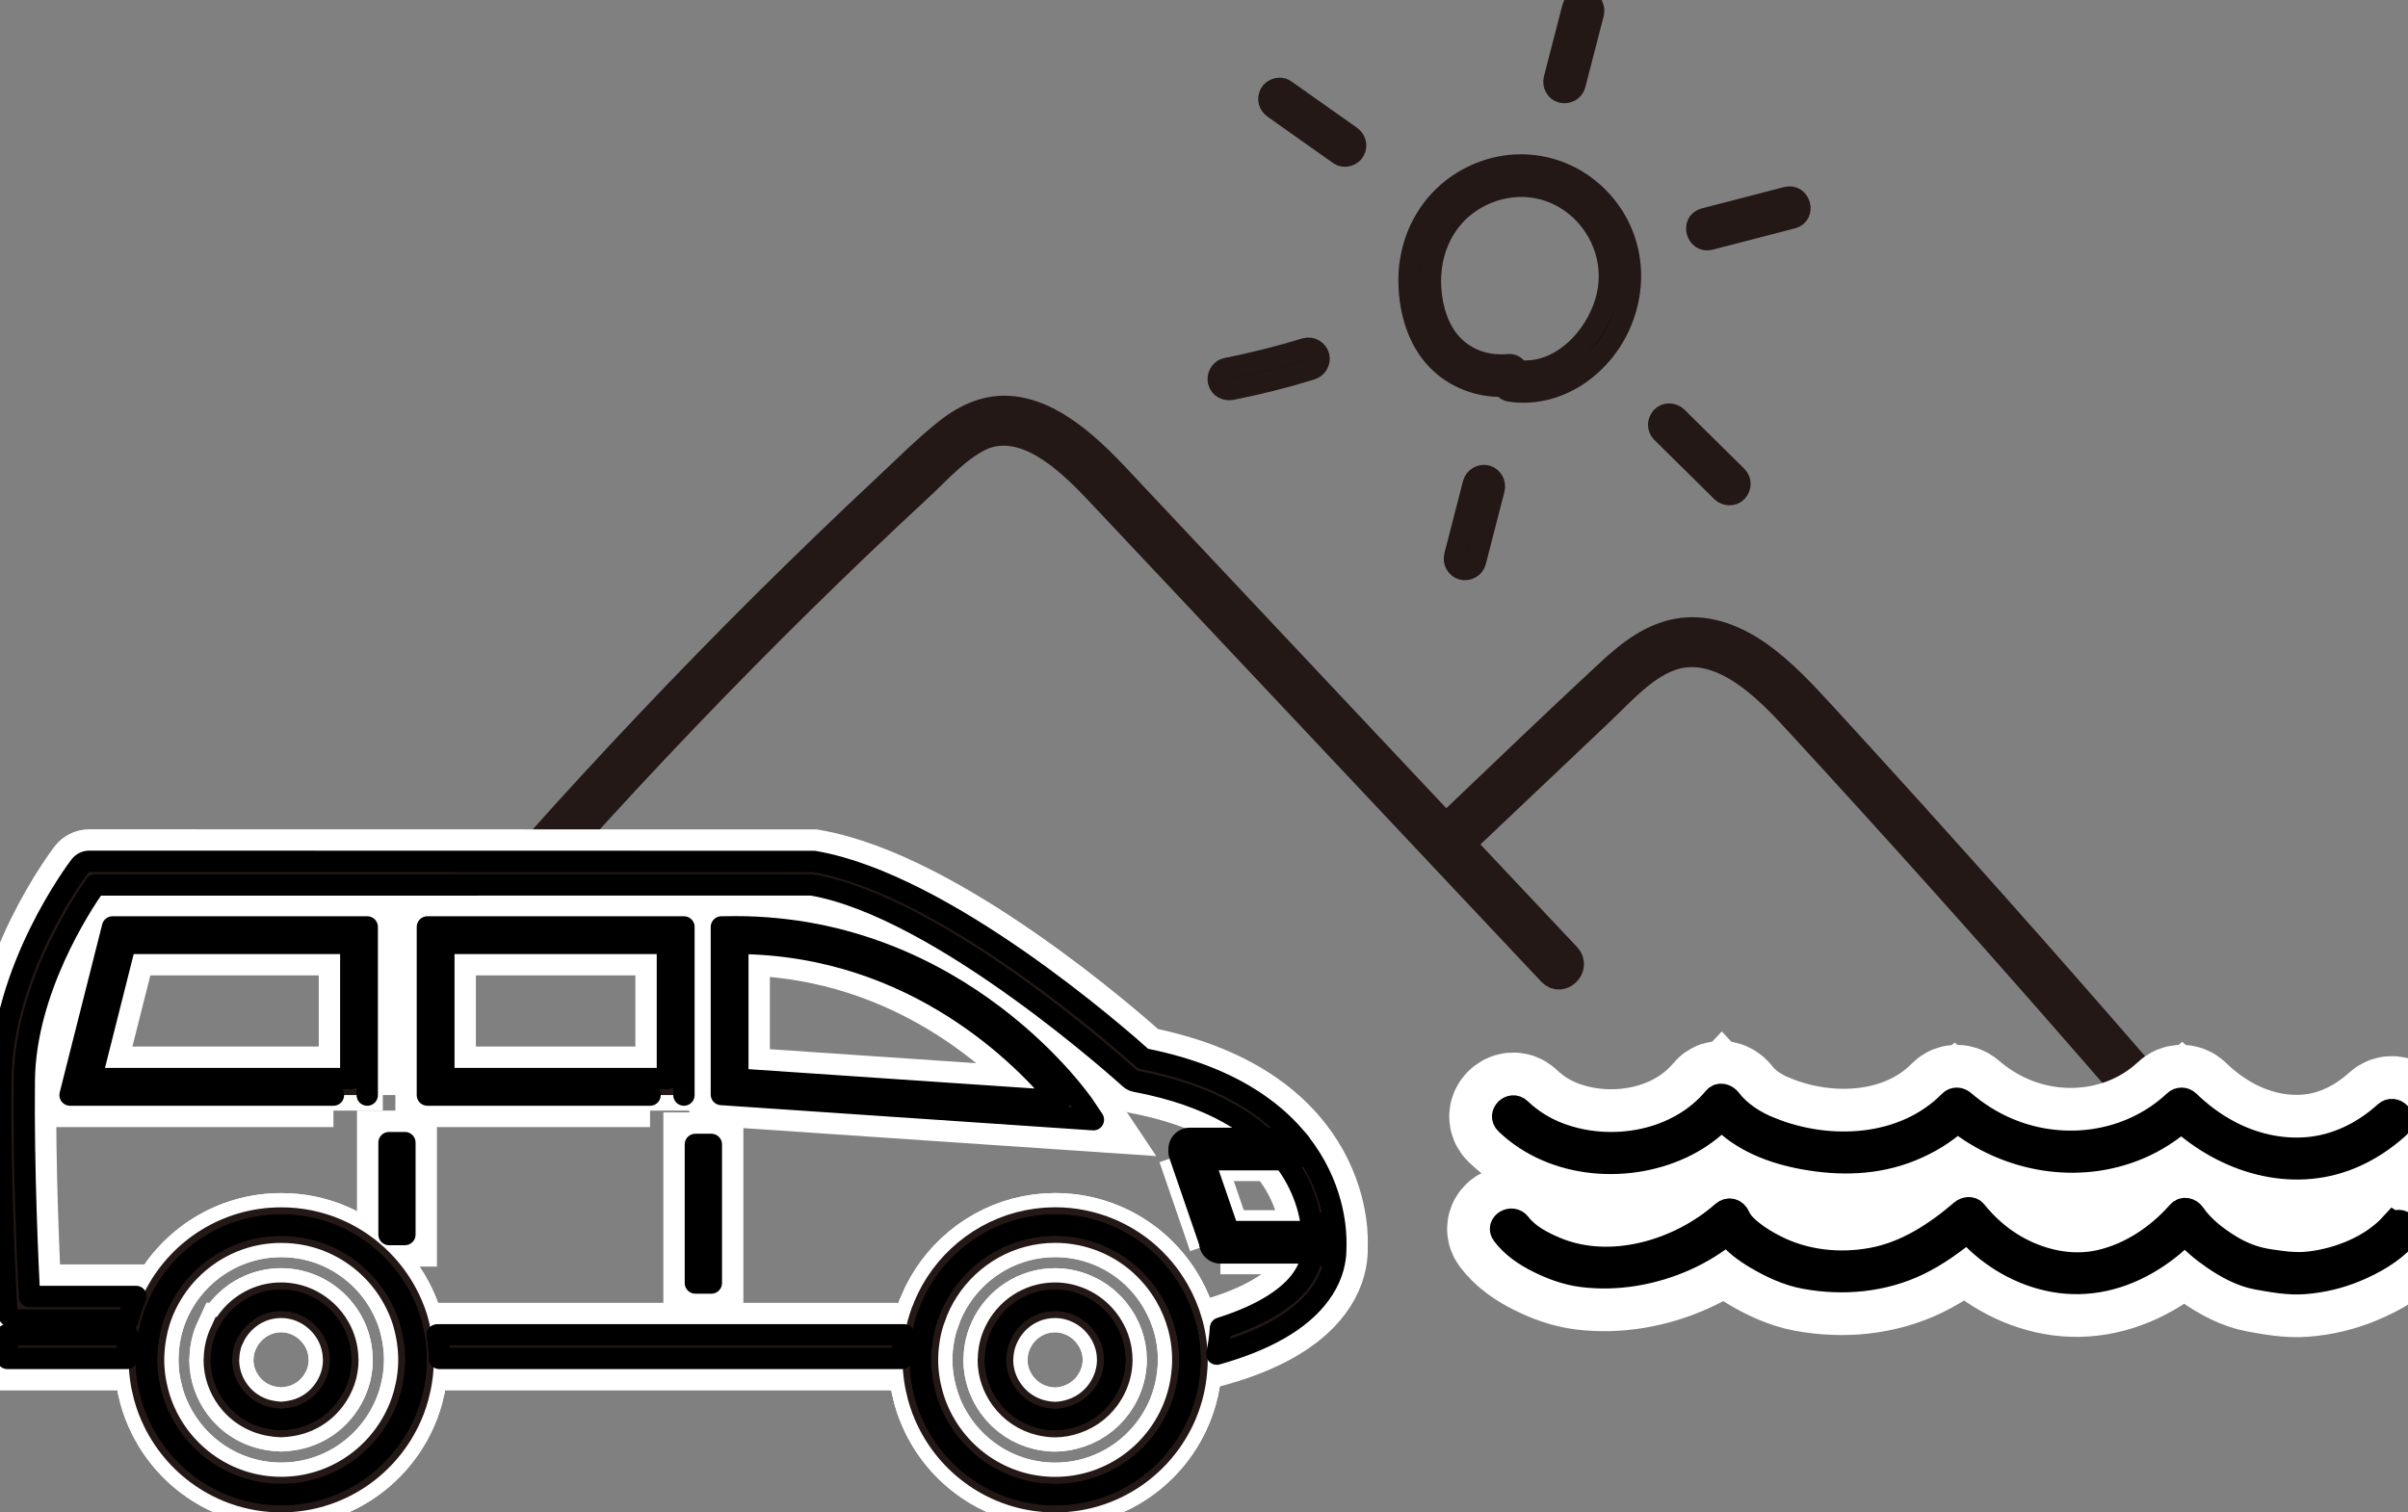
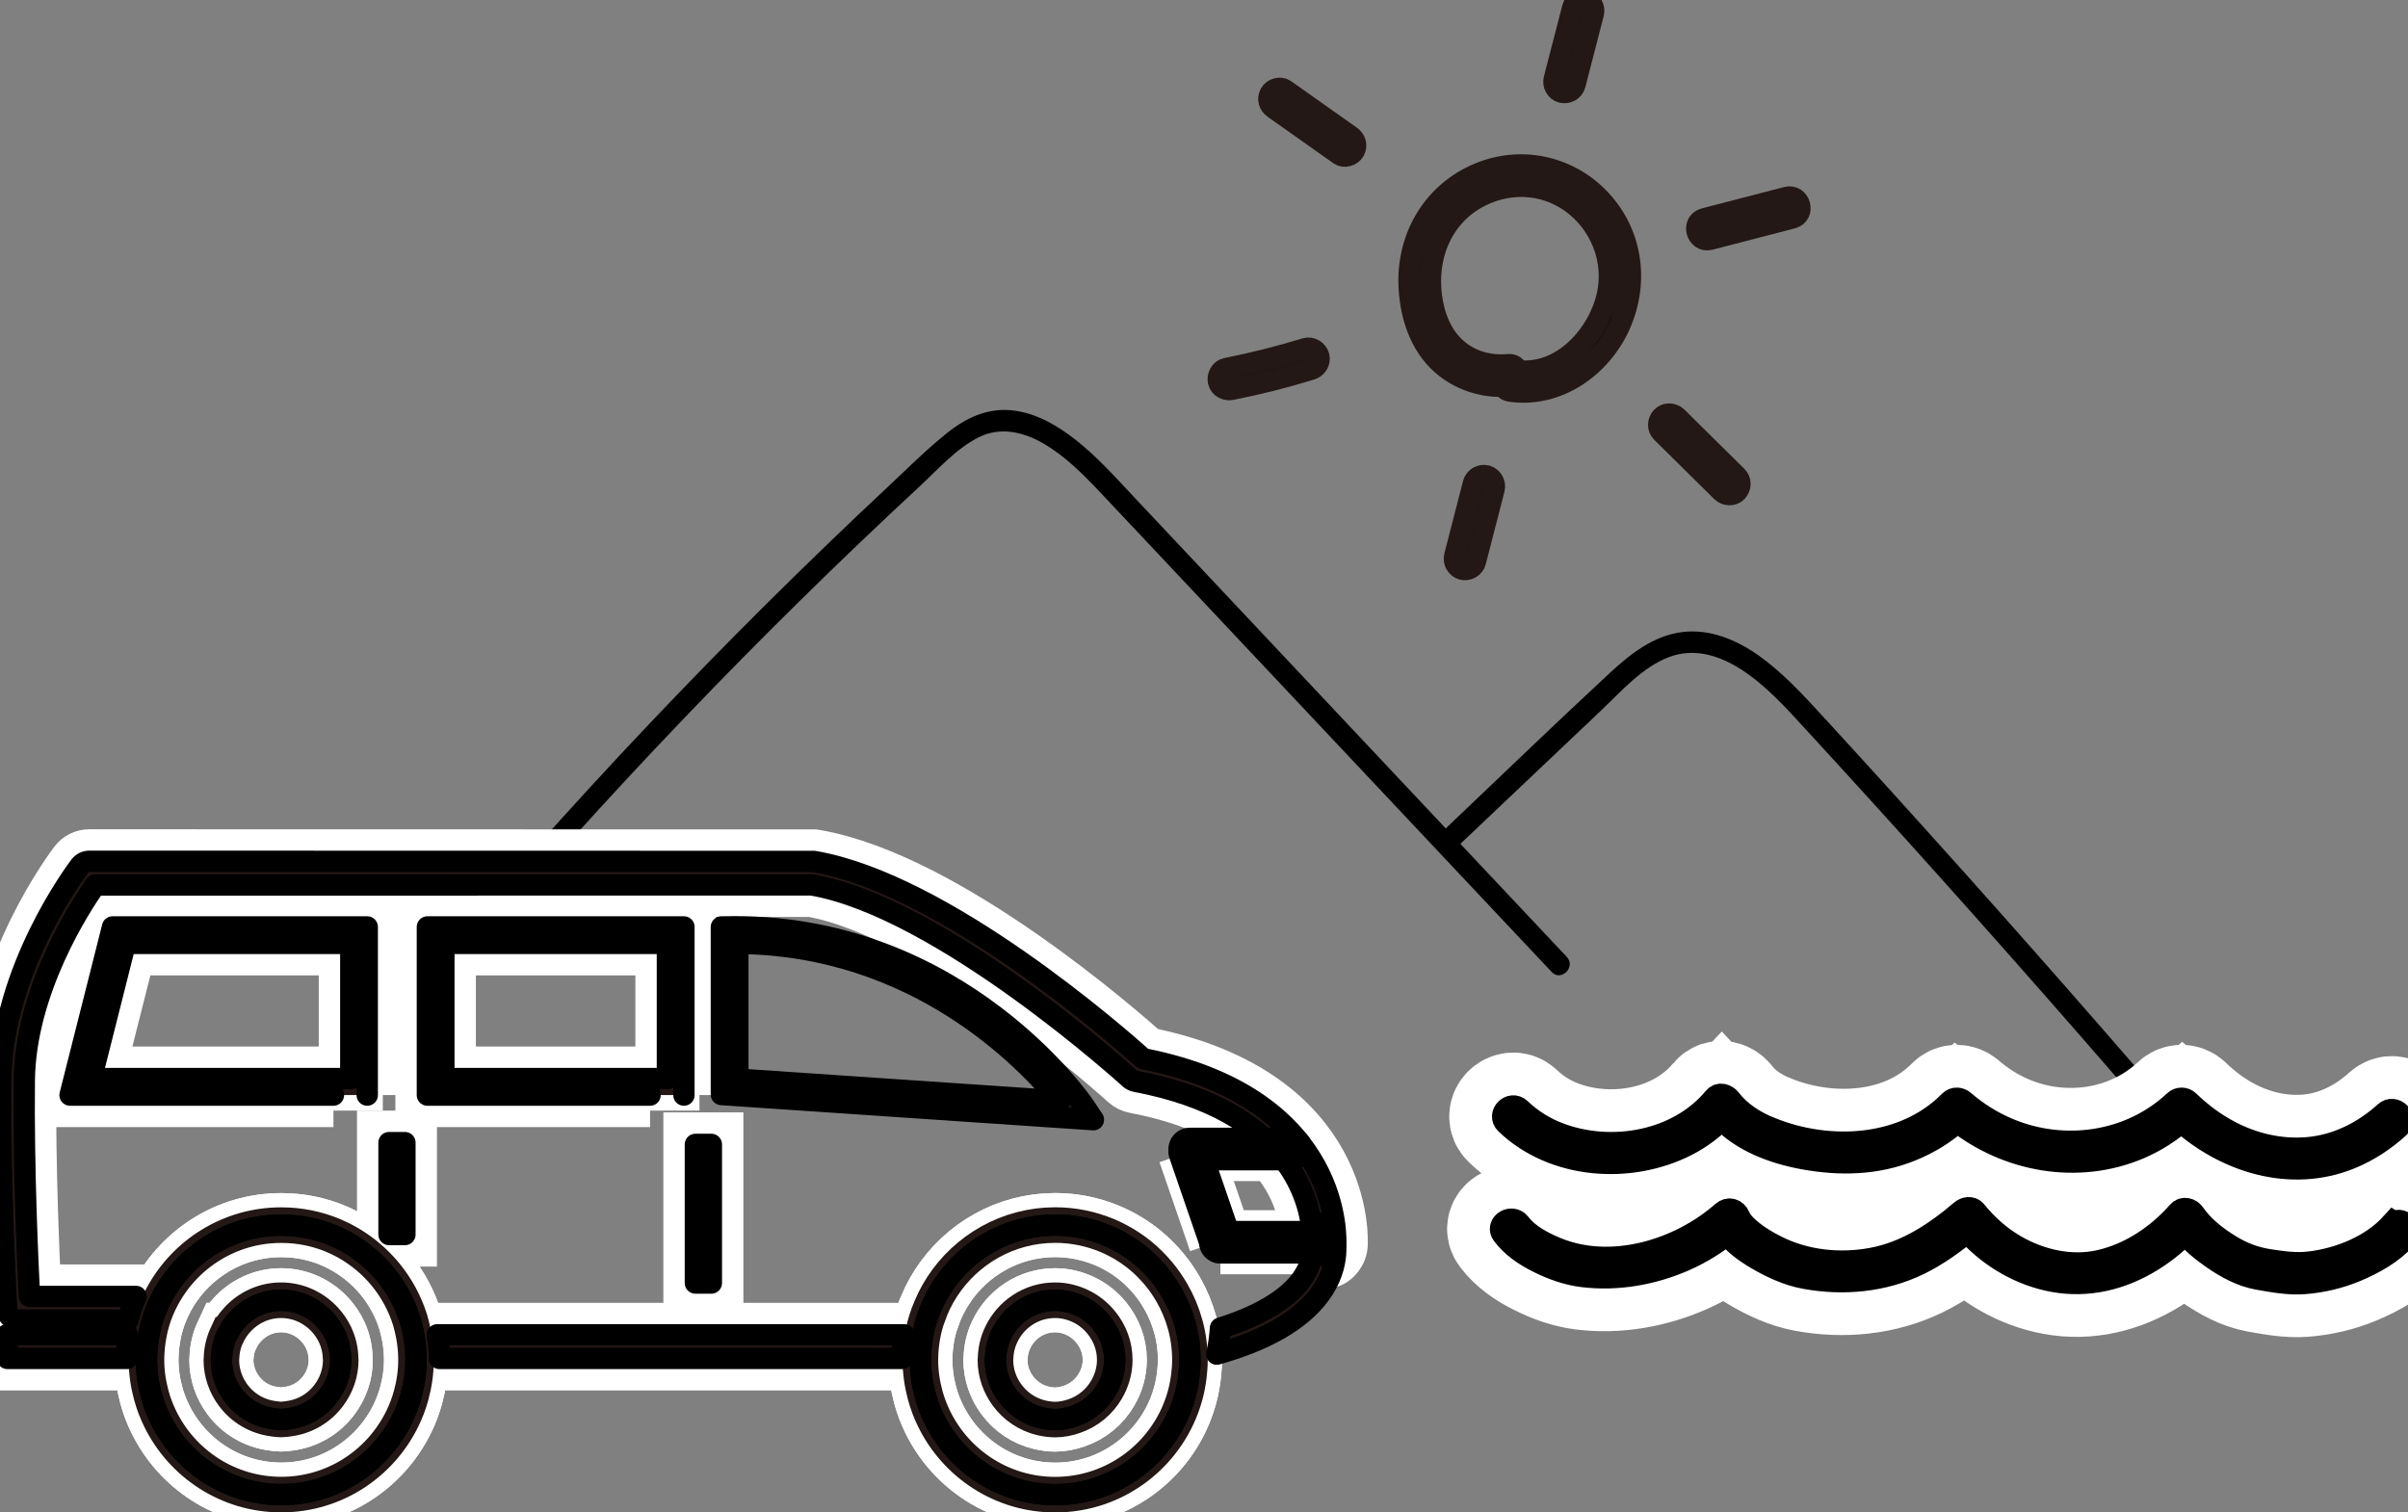
<svg xmlns="http://www.w3.org/2000/svg" id="b" data-name="レイヤー_2" viewBox="0 0 338.21 212.46">
  <rect x="0" y="0" width="338.21" height="212.46" fill="#808080" stroke="none" />
  <g id="c" data-name="レイヤー_1">
    <g>
      <path d="M265.86,111.41c-3.25-3.58-6.5-7.15-9.77-10.71-2.85-3.1-5.7-6.23-9.16-8.67-3.09-2.18-6.81-3.72-10.65-3.24-4.04.5-7.27,3.05-10.17,5.74-7.76,7.19-15.38,14.55-23.05,21.84-5.96-6.34-11.92-12.67-17.88-19.01-5.81-6.18-11.63-12.36-17.44-18.54-2.85-3.03-5.7-6.06-8.55-9.09-2.56-2.73-5.07-5.54-8.02-7.87-2.6-2.05-5.53-3.8-8.87-4.2-3.48-.42-6.53.98-9.2,3.1-2.98,2.37-5.71,5.12-8.49,7.72-2.88,2.69-5.73,5.4-8.57,8.14-11.37,10.96-22.4,22.27-33.09,33.9-10.72,11.67-21.09,23.67-31.09,35.96-1.23,1.51-2.45,3.02-3.67,4.54-1.2,1.49.91,3.63,2.12,2.12,19.32-24.1,40.03-47.07,62.03-68.74,5.51-5.42,11.09-10.76,16.76-16.01,2.59-2.4,5.19-5.38,8.38-6.97,3-1.5,6.23-.76,9.02.85,2.98,1.72,5.47,4.19,7.82,6.67,2.74,2.9,5.47,5.82,8.21,8.72,5.7,6.06,11.4,12.12,17.1,18.17,12.77,13.57,25.54,27.14,38.31,40.71,1.33,1.41,3.44-.72,2.12-2.12-4.98-5.29-9.96-10.59-14.95-15.88,6.57-6.23,13.15-12.46,19.72-18.69,2.86-2.72,5.79-6.09,9.56-7.54,3.55-1.36,7.13-.23,10.19,1.75,3.4,2.2,6.16,5.25,8.88,8.22,3.16,3.44,6.31,6.88,9.45,10.34,6.34,6.98,12.63,14,18.87,21.05,7.01,7.92,13.97,15.89,20.87,23.91,1.26,1.47,3.38-.66,2.12-2.12-12.79-14.85-25.76-29.54-38.92-44.05Z" />
-       <path d="M265.86,111.41c-3.25-3.58-6.5-7.15-9.77-10.71-2.85-3.1-5.7-6.23-9.16-8.67-3.09-2.18-6.81-3.72-10.65-3.24-4.04.5-7.27,3.05-10.17,5.74-7.76,7.19-15.38,14.55-23.05,21.84-5.96-6.34-11.92-12.67-17.88-19.01-5.81-6.18-11.63-12.36-17.44-18.54-2.85-3.03-5.7-6.06-8.55-9.09-2.56-2.73-5.07-5.54-8.02-7.87-2.6-2.05-5.53-3.8-8.87-4.2-3.48-.42-6.53.98-9.2,3.1-2.98,2.37-5.71,5.12-8.49,7.72-2.88,2.69-5.73,5.4-8.57,8.14-11.37,10.96-22.4,22.27-33.09,33.9-10.72,11.67-21.09,23.67-31.09,35.96-1.23,1.51-2.45,3.02-3.67,4.54-1.2,1.49.91,3.63,2.12,2.12,19.32-24.1,40.03-47.07,62.03-68.74,5.51-5.42,11.09-10.76,16.76-16.01,2.59-2.4,5.19-5.38,8.38-6.97,3-1.5,6.23-.76,9.02.85,2.98,1.72,5.47,4.19,7.82,6.67,2.74,2.9,5.47,5.82,8.21,8.72,5.7,6.06,11.4,12.12,17.1,18.17,12.77,13.57,25.54,27.14,38.31,40.71,1.33,1.41,3.44-.72,2.12-2.12-4.98-5.29-9.96-10.59-14.95-15.88,6.57-6.23,13.15-12.46,19.72-18.69,2.86-2.72,5.79-6.09,9.56-7.54,3.55-1.36,7.13-.23,10.19,1.75,3.4,2.2,6.16,5.25,8.88,8.22,3.16,3.44,6.31,6.88,9.45,10.34,6.34,6.98,12.63,14,18.87,21.05,7.01,7.92,13.97,15.89,20.87,23.91,1.26,1.47,3.38-.66,2.12-2.12-12.79-14.85-25.76-29.54-38.92-44.05Z" style="fill: none; stroke: #231815; stroke-width: 4px;" />
    </g>
    <g>
      <g>
        <path d="M171.15,53.64c.23.83,1.05,1.21,1.85,1.05,3.77-.75,7.5-1.69,11.17-2.82.77-.24,1.27-1.05,1.05-1.85-.21-.77-1.07-1.29-1.85-1.05-3.68,1.12-7.41,2.06-11.17,2.81-.79.16-1.25,1.1-1.05,1.85Z" />
        <path d="M206.95,67.9c-.88,3.4-1.76,6.81-2.63,10.21-.2.78.26,1.63,1.05,1.85.77.21,1.64-.26,1.85-1.05.88-3.4,1.76-6.81,2.63-10.21.2-.78-.26-1.63-1.05-1.85-.77-.21-1.64.26-1.85,1.05Z" />
        <path d="M233.4,58.6c-.55.6-.6,1.53,0,2.12,2.81,2.78,5.62,5.55,8.43,8.33.56.55,1.57.6,2.12,0,.55-.6.6-1.53,0-2.12-2.81-2.78-5.62-5.55-8.43-8.33-.56-.55-1.57-.6-2.12,0Z" />
        <path d="M240.18,33.62c3.85-1,7.71-2,11.56-3,1.87-.49,1.08-3.38-.8-2.89-3.85,1-7.71,2-11.56,3-1.87.49-1.08,3.38.8,2.89Z" />
        <path d="M221.2,11.91l2.59-10.02c.2-.76-.25-1.66-1.05-1.85-.78-.18-1.63.23-1.85,1.05-.86,3.34-1.73,6.68-2.59,10.02-.2.76.25,1.66,1.05,1.85.78.18,1.63-.23,1.85-1.05Z" />
        <path d="M188.16,21.72c.64.45,1.7.14,2.05-.54.41-.77.15-1.57-.54-2.05-3.07-2.17-6.14-4.34-9.21-6.51-.64-.45-1.7-.14-2.05.54-.41.77-.15,1.57.54,2.05,3.07,2.17,6.14,4.34,9.21,6.51Z" />
        <path d="M207.74,24.35c-6.32,2.62-10.01,8.72-9.83,15.51.1,3.86,1.25,7.95,4.02,10.76,2.39,2.43,5.82,3.75,9.22,3.63.15.34.46.61.98.69,6.62.96,12.75-3.38,15.39-9.32,2.74-6.17,1.67-13.19-3.16-17.99-4.4-4.37-10.88-5.65-16.61-3.28ZM220.66,28.41c4.14,2.96,6.22,8.15,5.08,13.13-1.27,5.56-6.41,11.26-12.58,10.53-.17-.52-.62-.91-1.35-.84-2.61.24-5.22-.47-7.22-2.21-2.15-1.87-3.19-4.65-3.55-7.42-.72-5.49,1.38-10.93,6.29-13.73,4.22-2.4,9.35-2.3,13.33.54Z" />
      </g>
      <g>
        <path d="M171.15,53.64c.23.83,1.05,1.21,1.85,1.05,3.77-.75,7.5-1.69,11.17-2.82.77-.24,1.27-1.05,1.05-1.85-.21-.77-1.07-1.29-1.85-1.05-3.68,1.12-7.41,2.06-11.17,2.81-.79.16-1.25,1.1-1.05,1.85Z" style="fill: none; stroke: #231815; stroke-width: 3px;" />
        <path d="M206.95,67.9c-.88,3.4-1.76,6.81-2.63,10.21-.2.78.26,1.63,1.05,1.85.77.21,1.64-.26,1.85-1.05.88-3.4,1.76-6.81,2.63-10.21.2-.78-.26-1.63-1.05-1.85-.77-.21-1.64.26-1.85,1.05Z" style="fill: none; stroke: #231815; stroke-width: 3px;" />
        <path d="M233.4,58.6c-.55.6-.6,1.53,0,2.12,2.81,2.78,5.62,5.55,8.43,8.33.56.55,1.57.6,2.12,0,.55-.6.6-1.53,0-2.12-2.81-2.78-5.62-5.55-8.43-8.33-.56-.55-1.57-.6-2.12,0Z" style="fill: none; stroke: #231815; stroke-width: 3px;" />
        <path d="M240.18,33.62c3.85-1,7.71-2,11.56-3,1.87-.49,1.08-3.38-.8-2.89-3.85,1-7.71,2-11.56,3-1.87.49-1.08,3.38.8,2.89Z" style="fill: none; stroke: #231815; stroke-width: 3px;" />
        <path d="M221.2,11.91l2.59-10.02c.2-.76-.25-1.66-1.05-1.85-.78-.18-1.63.23-1.85,1.05-.86,3.34-1.73,6.68-2.59,10.02-.2.76.25,1.66,1.05,1.85.78.18,1.63-.23,1.85-1.05Z" style="fill: none; stroke: #231815; stroke-width: 3px;" />
        <path d="M188.16,21.72c.64.45,1.7.14,2.05-.54.41-.77.15-1.57-.54-2.05-3.07-2.17-6.14-4.34-9.21-6.51-.64-.45-1.7-.14-2.05.54-.41.77-.15,1.57.54,2.05,3.07,2.17,6.14,4.34,9.21,6.51Z" style="fill: none; stroke: #231815; stroke-width: 3px;" />
        <path d="M207.74,24.35c-6.32,2.62-10.01,8.72-9.83,15.51.1,3.86,1.25,7.95,4.02,10.76,2.39,2.43,5.82,3.75,9.22,3.63.15.34.46.61.98.69,6.62.96,12.75-3.38,15.39-9.32,2.74-6.17,1.67-13.19-3.16-17.99-4.4-4.37-10.88-5.65-16.61-3.28ZM220.66,28.41c4.14,2.96,6.22,8.15,5.08,13.13-1.27,5.56-6.41,11.26-12.58,10.53-.17-.52-.62-.91-1.35-.84-2.61.24-5.22-.47-7.22-2.21-2.15-1.87-3.19-4.65-3.55-7.42-.72-5.49,1.38-10.93,6.29-13.73,4.22-2.4,9.35-2.3,13.33.54Z" style="fill: none; stroke: #231815; stroke-width: 3px;" />
      </g>
    </g>
    <g>
      <g>
        <g>
          <path d="M184.3,173.14c-.3-4.43-3.1-17.15-24.8-21.24-.3-.06-.58-.2-.81-.4-.26-.24-26.49-24.06-44.65-27.19H13.39c-2.02,2.87-9.84,14.78-9.98,27.45-.13,12.31.5,25.85.73,30.36h14.97c-.47,1.06-.84,2.17-1.13,3.31H2.58c-.88,0-1.6-.68-1.65-1.56,0-.17-.98-17.07-.82-32.15.17-15.57,10.68-29.49,11.12-30.08.32-.41.8-.65,1.31-.65l101.78.02c18.41,3.15,42.9,24.7,46.25,27.71,28.44,5.58,27.05,25.99,27.03,26.19-.07.86-.79,1.52-1.65,1.52h0" style="fill: none; stroke: #fff; stroke-width: 9px;" />
          <path d="M93.74,132.52v18.99s-2.44,0-2.44,0h-28.96s0-18.99,0-18.99h28.96s2.44,0,2.44,0h0ZM96.06,153.83v-22.46s0-1.16,0-1.16h-36.03v23.62h31.27" style="fill: none; stroke: #fff; stroke-width: 9px;" />
-           <path d="M103.63,151.59v-19.07c25.11.16,40.53,16.4,45.2,22.13l-45.2-3.06h0ZM101.32,130.22v23.53s52.25,3.54,52.25,3.54l-1.31-1.96c-.16-.25-17.2-25.14-48.99-25.14l-1.94.02h0Z" style="fill: none; stroke: #fff; stroke-width: 9px;" />
          <path d="M49.27,132.52v18.99s-2.44,0-2.44,0H12.82s4.79-18.99,4.79-18.99h29.22s2.44,0,2.44,0h0ZM51.58,153.83v-22.46s0-1.16,0-1.16H15.81s-5.97,23.62-5.97,23.62h36.99" style="fill: none; stroke: #fff; stroke-width: 9px;" />
          <path d="M126.68,190.82H61.71c-.01-1.13-.12-2.23-.3-3.31h65.57c-.18,1.08-.28,2.18-.3,3.31h0Z" style="fill: none; stroke: #fff; stroke-width: 9px;" />
          <path d="M17.84,190.82H1.04c0-1.13-.03-2.23-.08-3.31h16.95c-.05,1.08-.07,2.18-.08,3.31h0Z" style="fill: none; stroke: #fff; stroke-width: 9px;" />
-           <path d="M185.8,172.4c.73,0,1.38.48,1.59,1.18.05.16,1.14,4-2.03,8.27-2.71,3.65-7.57,6.43-14.46,8.37.27-1.19.44-2.41.52-3.66,6.6-2.08,9.73-4.66,11.2-6.58h0c1.32-1.72,1.65-3.27,1.69-4.28" style="fill: none; stroke: #fff; stroke-width: 9px;" />
          <g>
            <path d="M139.81,191.03c0-.07.02-.14.02-.21.03-1.18.3-2.3.78-3.31,1.33-2.86,4.21-4.86,7.58-4.86,1.29,0,2.49.31,3.58.83,1.16.55,2.15,1.36,2.94,2.34,1.15,1.43,1.86,3.23,1.86,5.21,0,1.53-.44,2.95-1.16,4.18-1.01,1.74-2.63,3.08-4.58,3.73-.83.28-1.71.47-2.64.47-.66,0-1.3-.1-1.92-.24-1.97-.46-3.66-1.62-4.82-3.2-1.02-1.39-1.64-3.08-1.64-4.93h0ZM130.31,184.86c-.3.86-.54,1.74-.71,2.66-.2,1.08-.32,2.18-.33,3.31,0,.07,0,.14,0,.21,0,1.72.25,3.38.68,4.96.31,1.15.73,2.25,1.25,3.31,3.08,6.3,9.53,10.65,17,10.65,8.37,0,15.48-5.46,17.97-13.01.39-1.17.66-2.39.81-3.65.09-.75.15-1.5.15-2.27,0-3.44-.93-6.65-2.54-9.44-.57-.98-1.21-1.91-1.94-2.77-.73-.86-1.52-1.66-2.39-2.38-1.42-1.18-3.02-2.15-4.75-2.88-2.25-.94-4.72-1.47-7.3-1.47-6.65,0-12.51,3.46-15.89,8.67-.82,1.26-1.49,2.63-1.99,4.08h0Z" style="fill: none; stroke: #fff; stroke-width: 9px;" />
            <path d="M139.81,191.03c0-.07.02-.14.02-.21.03-1.18.3-2.3.78-3.31,1.33-2.86,4.21-4.86,7.58-4.86,1.29,0,2.49.31,3.58.83,1.16.55,2.15,1.36,2.94,2.34,1.15,1.43,1.86,3.23,1.86,5.21,0,1.53-.44,2.95-1.16,4.18-1.01,1.74-2.63,3.08-4.58,3.73-.83.28-1.71.47-2.64.47-.66,0-1.3-.1-1.92-.24-1.97-.46-3.66-1.62-4.82-3.2-1.02-1.39-1.64-3.08-1.64-4.93h0ZM130.31,184.86c-.3.86-.54,1.74-.71,2.66-.2,1.08-.32,2.18-.33,3.31,0,.07,0,.14,0,.21,0,1.72.25,3.38.68,4.96.31,1.15.73,2.25,1.25,3.31,3.08,6.3,9.53,10.65,17,10.65,8.37,0,15.48-5.46,17.97-13.01.39-1.17.66-2.39.81-3.65.09-.75.15-1.5.15-2.27,0-3.44-.93-6.65-2.54-9.44-.57-.98-1.21-1.91-1.94-2.77-.73-.86-1.52-1.66-2.39-2.38-1.42-1.18-3.02-2.15-4.75-2.88-2.25-.94-4.72-1.47-7.3-1.47-6.65,0-12.51,3.46-15.89,8.67-.82,1.26-1.49,2.63-1.99,4.08h0Z" style="fill: none; stroke: #fff; stroke-width: 9px;" />
          </g>
          <g>
            <path d="M31.9,187.51c.36-.76.82-1.46,1.39-2.08,1.53-1.7,3.73-2.78,6.19-2.78s4.67,1.09,6.2,2.78c.56.62,1.03,1.31,1.39,2.08.47,1.01.75,2.13.77,3.31,0,.07.02.14.02.21,0,1.86-.63,3.57-1.67,4.96-1.33,1.8-3.35,3.02-5.69,3.31-.34.04-.67.1-1.03.1s-.69-.06-1.03-.1c-2.33-.29-4.36-1.51-5.69-3.31-1.03-1.39-1.66-3.1-1.66-4.96,0-.07.02-.14.02-.21.03-1.18.3-2.3.77-3.31h0ZM39.48,172.1c-7.22,0-13.5,4.07-16.69,10.02-.57,1.05-1.03,2.15-1.39,3.31-.21.68-.37,1.37-.5,2.08-.2,1.08-.31,2.18-.33,3.31,0,.07,0,.14,0,.21,0,1.72.25,3.38.68,4.96.31,1.15.73,2.25,1.25,3.31,3.08,6.3,9.53,10.65,17,10.65s13.92-4.35,17-10.65c.52-1.05.94-2.16,1.25-3.31.43-1.58.68-3.25.68-4.96,0-.07,0-.14,0-.21-.01-1.13-.13-2.23-.33-3.31-.14-.71-.3-1.4-.5-2.08-.36-1.16-.83-2.26-1.39-3.31-1.16-2.16-2.72-4.08-4.59-5.63-1.43-1.19-3.02-2.17-4.76-2.91-2.26-.96-4.74-1.48-7.35-1.48h0Z" style="fill: none; stroke: #fff; stroke-width: 9px;" />
            <path d="M31.9,187.51c.36-.76.82-1.46,1.39-2.08,1.53-1.7,3.73-2.78,6.19-2.78s4.67,1.09,6.2,2.78c.56.62,1.03,1.31,1.39,2.08.47,1.01.75,2.13.77,3.31,0,.07.02.14.02.21,0,1.86-.63,3.57-1.67,4.96-1.33,1.8-3.35,3.02-5.69,3.31-.34.04-.67.1-1.03.1s-.69-.06-1.03-.1c-2.33-.29-4.36-1.51-5.69-3.31-1.03-1.39-1.66-3.1-1.66-4.96,0-.07.02-.14.02-.21.03-1.18.3-2.3.77-3.31h0ZM39.48,172.1c-7.22,0-13.5,4.07-16.69,10.02-.57,1.05-1.03,2.15-1.39,3.31-.21.68-.37,1.37-.5,2.08-.2,1.08-.31,2.18-.33,3.31,0,.07,0,.14,0,.21,0,1.72.25,3.38.68,4.96.31,1.15.73,2.25,1.25,3.31,3.08,6.3,9.53,10.65,17,10.65s13.92-4.35,17-10.65c.52-1.05.94-2.16,1.25-3.31.43-1.58.68-3.25.68-4.96,0-.07,0-.14,0-.21-.01-1.13-.13-2.23-.33-3.31-.14-.71-.3-1.4-.5-2.08-.36-1.16-.83-2.26-1.39-3.31-1.16-2.16-2.72-4.08-4.59-5.63-1.43-1.19-3.02-2.17-4.76-2.91-2.26-.96-4.74-1.48-7.35-1.48h0Z" style="fill: none; stroke: #fff; stroke-width: 9px;" />
          </g>
          <polygon points="56.87 173.42 54.64 173.42 54.64 160.51 56.87 160.51 56.87 173.42 56.87 173.42" style="fill: none; stroke: #fff; stroke-width: 9px;" />
          <polygon points="99.91 180.23 97.67 180.23 97.67 160.76 99.91 160.76 99.91 180.23 99.91 180.23" style="fill: none; stroke: #fff; stroke-width: 9px;" />
          <line x1="185.76" y1="176.11" x2="185.76" y2="174.5" style="fill: none; stroke: #fff; stroke-width: 9px;" />
          <rect x="183.95" y="173.25" width="4.8" height="1.61" rx=".8" ry=".8" transform="translate(9.56 357.81) rotate(-89.15)" style="fill: none; stroke: #fff; stroke-width: 9px;" />
        </g>
        <line x1="185.03" y1="174.5" x2="171.41" y2="174.5" style="fill: none; stroke: #fff; stroke-width: 9px;" />
        <line x1="181.35" y1="161.41" x2="167.11" y2="161.41" style="fill: none; stroke: #fff; stroke-width: 9px;" />
        <line x1="167.11" y1="161.79" x2="171.41" y2="174.29" style="fill: none; stroke: #fff; stroke-width: 9px;" />
      </g>
      <g>
        <g>
          <path d="M184.3,173.14c-.3-4.43-3.1-17.15-24.8-21.24-.3-.06-.58-.2-.81-.4-.26-.24-26.49-24.06-44.65-27.19H13.39c-2.02,2.87-9.84,14.78-9.98,27.45-.13,12.31.5,25.85.73,30.36h14.97c-.47,1.06-.84,2.17-1.13,3.31H2.58c-.88,0-1.6-.68-1.65-1.56,0-.17-.98-17.07-.82-32.15.17-15.57,10.68-29.49,11.12-30.08.32-.41.8-.65,1.31-.65l101.78.02c18.41,3.15,42.9,24.7,46.25,27.71,28.44,5.58,27.05,25.99,27.03,26.19-.07.86-.79,1.52-1.65,1.52h0" style="fill: #231815; stroke: #fff; stroke-miterlimit: 10; stroke-width: .18px;" />
          <path d="M93.74,132.52v18.99s-2.44,0-2.44,0h-28.96s0-18.99,0-18.99h28.96s2.44,0,2.44,0h0ZM96.06,153.83v-22.46s0-1.16,0-1.16h-36.03v23.62h31.27" style="fill: #231815; stroke: #000; stroke-miterlimit: 10; stroke-width: .36px;" />
          <path d="M103.63,151.59v-19.07c25.11.16,40.53,16.4,45.2,22.13l-45.2-3.06h0ZM101.32,130.22v23.53s52.25,3.54,52.25,3.54l-1.31-1.96c-.16-.25-17.2-25.14-48.99-25.14l-1.94.02h0Z" style="fill: #231815; stroke: #000; stroke-miterlimit: 10; stroke-width: .36px;" />
          <path d="M49.27,132.52v18.99s-2.44,0-2.44,0H12.82s4.79-18.99,4.79-18.99h29.22s2.44,0,2.44,0h0ZM51.58,153.83v-22.46s0-1.16,0-1.16H15.81s-5.97,23.62-5.97,23.62h36.99" style="fill: #231815; stroke: #000; stroke-miterlimit: 10; stroke-width: .36px;" />
          <path d="M126.68,190.82H61.71c-.01-1.13-.12-2.23-.3-3.31h65.57c-.18,1.08-.28,2.18-.3,3.31h0Z" style="fill: #231815; stroke: #fff; stroke-miterlimit: 10; stroke-width: .55px;" />
          <path d="M17.84,190.82H1.04c0-1.13-.03-2.23-.08-3.31h16.95c-.05,1.08-.07,2.18-.08,3.31h0Z" style="fill: #231815; stroke: #fff; stroke-miterlimit: 10; stroke-width: .55px;" />
          <path d="M185.8,172.4c.73,0,1.38.48,1.59,1.18.05.16,1.14,4-2.03,8.27-2.71,3.65-7.57,6.43-14.46,8.37.27-1.19.44-2.41.52-3.66,6.6-2.08,9.73-4.66,11.2-6.58h0c1.32-1.72,1.65-3.27,1.69-4.28" style="fill: #231815;" />
          <g>
            <path d="M139.81,191.03c0-.07.02-.14.02-.21.03-1.18.3-2.3.78-3.31,1.33-2.86,4.21-4.86,7.58-4.86,1.29,0,2.49.31,3.58.83,1.16.55,2.15,1.36,2.94,2.34,1.15,1.43,1.86,3.23,1.86,5.21,0,1.53-.44,2.95-1.16,4.18-1.01,1.74-2.63,3.08-4.58,3.73-.83.28-1.71.47-2.64.47-.66,0-1.3-.1-1.92-.24-1.97-.46-3.66-1.62-4.82-3.2-1.02-1.39-1.64-3.08-1.64-4.93h0ZM130.31,184.86c-.3.86-.54,1.74-.71,2.66-.2,1.08-.32,2.18-.33,3.31,0,.07,0,.14,0,.21,0,1.72.25,3.38.68,4.96.31,1.15.73,2.25,1.25,3.31,3.08,6.3,9.53,10.65,17,10.65,8.37,0,15.48-5.46,17.97-13.01.39-1.17.66-2.39.81-3.65.09-.75.15-1.5.15-2.27,0-3.44-.93-6.65-2.54-9.44-.57-.98-1.21-1.91-1.94-2.77-.73-.86-1.52-1.66-2.39-2.38-1.42-1.18-3.02-2.15-4.75-2.88-2.25-.94-4.72-1.47-7.3-1.47-6.65,0-12.51,3.46-15.89,8.67-.82,1.26-1.49,2.63-1.99,4.08h0Z" style="fill: none; stroke: #231815; stroke-miterlimit: 10; stroke-width: 2.91px;" />
            <path d="M139.81,191.03c0-.07.02-.14.02-.21.03-1.18.3-2.3.78-3.31,1.33-2.86,4.21-4.86,7.58-4.86,1.29,0,2.49.31,3.58.83,1.16.55,2.15,1.36,2.94,2.34,1.15,1.43,1.86,3.23,1.86,5.21,0,1.53-.44,2.95-1.16,4.18-1.01,1.74-2.63,3.08-4.58,3.73-.83.28-1.71.47-2.64.47-.66,0-1.3-.1-1.92-.24-1.97-.46-3.66-1.62-4.82-3.2-1.02-1.39-1.64-3.08-1.64-4.93h0ZM130.31,184.86c-.3.86-.54,1.74-.71,2.66-.2,1.08-.32,2.18-.33,3.31,0,.07,0,.14,0,.21,0,1.72.25,3.38.68,4.96.31,1.15.73,2.25,1.25,3.31,3.08,6.3,9.53,10.65,17,10.65,8.37,0,15.48-5.46,17.97-13.01.39-1.17.66-2.39.81-3.65.09-.75.15-1.5.15-2.27,0-3.44-.93-6.65-2.54-9.44-.57-.98-1.21-1.91-1.94-2.77-.73-.86-1.52-1.66-2.39-2.38-1.42-1.18-3.02-2.15-4.75-2.88-2.25-.94-4.72-1.47-7.3-1.47-6.65,0-12.51,3.46-15.89,8.67-.82,1.26-1.49,2.63-1.99,4.08h0Z" style="fill: none; stroke: #231815; stroke-miterlimit: 10; stroke-width: 5px;" />
          </g>
          <g>
            <path d="M31.9,187.51c.36-.76.82-1.46,1.39-2.08,1.53-1.7,3.73-2.78,6.19-2.78s4.67,1.09,6.2,2.78c.56.62,1.03,1.31,1.39,2.08.47,1.01.75,2.13.77,3.31,0,.07.02.14.02.21,0,1.86-.63,3.57-1.67,4.96-1.33,1.8-3.35,3.02-5.69,3.31-.34.04-.67.1-1.03.1s-.69-.06-1.03-.1c-2.33-.29-4.36-1.51-5.69-3.31-1.03-1.39-1.66-3.1-1.66-4.96,0-.07.02-.14.02-.21.03-1.18.3-2.3.77-3.31h0ZM39.48,172.1c-7.22,0-13.5,4.07-16.69,10.02-.57,1.05-1.03,2.15-1.39,3.31-.21.68-.37,1.37-.5,2.08-.2,1.08-.31,2.18-.33,3.31,0,.07,0,.14,0,.21,0,1.72.25,3.38.68,4.96.31,1.15.73,2.25,1.25,3.31,3.08,6.3,9.53,10.65,17,10.65s13.92-4.35,17-10.65c.52-1.05.94-2.16,1.25-3.31.43-1.58.68-3.25.68-4.96,0-.07,0-.14,0-.21-.01-1.13-.13-2.23-.33-3.31-.14-.71-.3-1.4-.5-2.08-.36-1.16-.83-2.26-1.39-3.31-1.16-2.16-2.72-4.08-4.59-5.63-1.43-1.19-3.02-2.17-4.76-2.91-2.26-.96-4.74-1.48-7.35-1.48h0Z" style="fill: none; stroke: #231815; stroke-miterlimit: 10; stroke-width: 2.91px;" />
            <path d="M31.9,187.51c.36-.76.82-1.46,1.39-2.08,1.53-1.7,3.73-2.78,6.19-2.78s4.67,1.09,6.2,2.78c.56.62,1.03,1.31,1.39,2.08.47,1.01.75,2.13.77,3.31,0,.07.02.14.02.21,0,1.86-.63,3.57-1.67,4.96-1.33,1.8-3.35,3.02-5.69,3.31-.34.04-.67.1-1.03.1s-.69-.06-1.03-.1c-2.33-.29-4.36-1.51-5.69-3.31-1.03-1.39-1.66-3.1-1.66-4.96,0-.07.02-.14.02-.21.03-1.18.3-2.3.77-3.31h0ZM39.48,172.1c-7.22,0-13.5,4.07-16.69,10.02-.57,1.05-1.03,2.15-1.39,3.31-.21.68-.37,1.37-.5,2.08-.2,1.08-.31,2.18-.33,3.31,0,.07,0,.14,0,.21,0,1.72.25,3.38.68,4.96.31,1.15.73,2.25,1.25,3.31,3.08,6.3,9.53,10.65,17,10.65s13.92-4.35,17-10.65c.52-1.05.94-2.16,1.25-3.31.43-1.58.68-3.25.68-4.96,0-.07,0-.14,0-.21-.01-1.13-.13-2.23-.33-3.31-.14-.71-.3-1.4-.5-2.08-.36-1.16-.83-2.26-1.39-3.31-1.16-2.16-2.72-4.08-4.59-5.63-1.43-1.19-3.02-2.17-4.76-2.91-2.26-.96-4.74-1.48-7.35-1.48h0Z" style="fill: none; stroke: #231815; stroke-miterlimit: 10; stroke-width: 5px;" />
          </g>
          <polygon points="56.87 173.42 54.64 173.42 54.64 160.51 56.87 160.51 56.87 173.42 56.87 173.42" style="fill: #231815; stroke: #000; stroke-miterlimit: 10; stroke-width: .48px;" />
          <polygon points="99.91 180.23 97.67 180.23 97.67 160.76 99.91 160.76 99.91 180.23 99.91 180.23" style="fill: #231815; stroke: #000; stroke-miterlimit: 10; stroke-width: .48px;" />
          <line x1="185.76" y1="176.11" x2="185.76" y2="174.5" style="fill: #231815;" />
          <rect x="183.95" y="173.25" width="4.8" height="1.61" rx=".8" ry=".8" transform="translate(9.56 357.81) rotate(-89.15)" style="fill: #231815;" />
        </g>
        <line x1="185.03" y1="174.5" x2="171.41" y2="174.5" style="fill: none; stroke: #000; stroke-linecap: round; stroke-linejoin: round; stroke-width: 6px;" />
        <line x1="181.35" y1="161.41" x2="167.11" y2="161.41" style="fill: none; stroke: #000; stroke-linecap: round; stroke-linejoin: round; stroke-width: 6px;" />
        <line x1="167.11" y1="161.79" x2="171.41" y2="174.29" style="fill: none; stroke: #000; stroke-linecap: round; stroke-linejoin: round; stroke-width: 6px;" />
      </g>
      <g>
        <g>
          <path d="M184.3,173.14c-.3-4.43-3.1-17.15-24.8-21.24-.3-.06-.58-.2-.81-.4-.26-.24-26.49-24.06-44.65-27.19H13.39c-2.02,2.87-9.84,14.78-9.98,27.45-.13,12.31.5,25.85.73,30.36h14.97c-.47,1.06-.84,2.17-1.13,3.31H2.58c-.88,0-1.6-.68-1.65-1.56,0-.17-.98-17.07-.82-32.15.17-15.57,10.68-29.49,11.12-30.08.32-.41.8-.65,1.31-.65l101.78.02c18.41,3.15,42.9,24.7,46.25,27.71,28.44,5.58,27.05,25.99,27.03,26.19-.07.86-.79,1.52-1.65,1.52h0" style="fill: none; stroke: #000; stroke-linecap: round; stroke-linejoin: round; stroke-width: 3px;" />
          <path d="M93.74,132.52v18.99s-2.44,0-2.44,0h-28.96s0-18.99,0-18.99h28.96s2.44,0,2.44,0h0ZM96.06,153.83v-22.46s0-1.16,0-1.16h-36.03v23.62h31.27" style="fill: none; stroke: #000; stroke-linecap: round; stroke-linejoin: round; stroke-width: 3px;" />
          <path d="M103.63,151.59v-19.07c25.11.16,40.53,16.4,45.2,22.13l-45.2-3.06h0ZM101.32,130.22v23.53s52.25,3.54,52.25,3.54l-1.31-1.96c-.16-.25-17.2-25.14-48.99-25.14l-1.94.02h0Z" style="fill: none; stroke: #000; stroke-linecap: round; stroke-linejoin: round; stroke-width: 3px;" />
          <path d="M49.27,132.52v18.99s-2.44,0-2.44,0H12.82s4.79-18.99,4.79-18.99h29.22s2.44,0,2.44,0h0ZM51.58,153.83v-22.46s0-1.16,0-1.16H15.81s-5.97,23.62-5.97,23.62h36.99" style="fill: none; stroke: #000; stroke-linecap: round; stroke-linejoin: round; stroke-width: 3px;" />
          <path d="M126.68,190.82H61.71c-.01-1.13-.12-2.23-.3-3.31h65.57c-.18,1.08-.28,2.18-.3,3.31h0Z" style="fill: none; stroke: #000; stroke-linecap: round; stroke-linejoin: round; stroke-width: 3px;" />
          <path d="M17.84,190.82H1.04c0-1.13-.03-2.23-.08-3.31h16.95c-.05,1.08-.07,2.18-.08,3.31h0Z" style="fill: none; stroke: #000; stroke-linecap: round; stroke-linejoin: round; stroke-width: 3px;" />
          <path d="M185.8,172.4c.73,0,1.38.48,1.59,1.18.05.16,1.14,4-2.03,8.27-2.71,3.65-7.57,6.43-14.46,8.37.27-1.19.44-2.41.52-3.66,6.6-2.08,9.73-4.66,11.2-6.58h0c1.32-1.72,1.65-3.27,1.69-4.28" style="fill: none; stroke: #000; stroke-linecap: round; stroke-linejoin: round; stroke-width: 3px;" />
          <g>
            <path d="M139.81,191.03c0-.07.02-.14.02-.21.03-1.18.3-2.3.78-3.31,1.33-2.86,4.21-4.86,7.58-4.86,1.29,0,2.49.31,3.58.83,1.16.55,2.15,1.36,2.94,2.34,1.15,1.43,1.86,3.23,1.86,5.21,0,1.53-.44,2.95-1.16,4.18-1.01,1.74-2.63,3.08-4.58,3.73-.83.28-1.71.47-2.64.47-.66,0-1.3-.1-1.92-.24-1.97-.46-3.66-1.62-4.82-3.2-1.02-1.39-1.64-3.08-1.64-4.93h0ZM130.31,184.86c-.3.86-.54,1.74-.71,2.66-.2,1.08-.32,2.18-.33,3.31,0,.07,0,.14,0,.21,0,1.72.25,3.38.68,4.96.31,1.15.73,2.25,1.25,3.31,3.08,6.3,9.53,10.65,17,10.65,8.37,0,15.48-5.46,17.97-13.01.39-1.17.66-2.39.81-3.65.09-.75.15-1.5.15-2.27,0-3.44-.93-6.65-2.54-9.44-.57-.98-1.21-1.91-1.94-2.77-.73-.86-1.52-1.66-2.39-2.38-1.42-1.18-3.02-2.15-4.75-2.88-2.25-.94-4.72-1.47-7.3-1.47-6.65,0-12.51,3.46-15.89,8.67-.82,1.26-1.49,2.63-1.99,4.08h0Z" style="fill: none; stroke: #000; stroke-linecap: round; stroke-linejoin: round; stroke-width: 3px;" />
            <path d="M139.81,191.03c0-.07.02-.14.02-.21.03-1.18.3-2.3.78-3.31,1.33-2.86,4.21-4.86,7.58-4.86,1.29,0,2.49.31,3.58.83,1.16.55,2.15,1.36,2.94,2.34,1.15,1.43,1.86,3.23,1.86,5.21,0,1.53-.44,2.95-1.16,4.18-1.01,1.74-2.63,3.08-4.58,3.73-.83.28-1.71.47-2.64.47-.66,0-1.3-.1-1.92-.24-1.97-.46-3.66-1.62-4.82-3.2-1.02-1.39-1.64-3.08-1.64-4.93h0ZM130.31,184.86c-.3.86-.54,1.74-.71,2.66-.2,1.08-.32,2.18-.33,3.31,0,.07,0,.14,0,.21,0,1.72.25,3.38.68,4.96.31,1.15.73,2.25,1.25,3.31,3.08,6.3,9.53,10.65,17,10.65,8.37,0,15.48-5.46,17.97-13.01.39-1.17.66-2.39.81-3.65.09-.75.15-1.5.15-2.27,0-3.44-.93-6.65-2.54-9.44-.57-.98-1.21-1.91-1.94-2.77-.73-.86-1.52-1.66-2.39-2.38-1.42-1.18-3.02-2.15-4.75-2.88-2.25-.94-4.72-1.47-7.3-1.47-6.65,0-12.51,3.46-15.89,8.67-.82,1.26-1.49,2.63-1.99,4.08h0Z" style="fill: none; stroke: #000; stroke-linecap: round; stroke-linejoin: round; stroke-width: 3px;" />
          </g>
          <g>
            <path d="M31.9,187.51c.36-.76.82-1.46,1.39-2.08,1.53-1.7,3.73-2.78,6.19-2.78s4.67,1.09,6.2,2.78c.56.62,1.03,1.31,1.39,2.08.47,1.01.75,2.13.77,3.31,0,.07.02.14.02.21,0,1.86-.63,3.57-1.67,4.96-1.33,1.8-3.35,3.02-5.69,3.31-.34.04-.67.1-1.03.1s-.69-.06-1.03-.1c-2.33-.29-4.36-1.51-5.69-3.31-1.03-1.39-1.66-3.1-1.66-4.96,0-.07.02-.14.02-.21.03-1.18.3-2.3.77-3.31h0ZM39.48,172.1c-7.22,0-13.5,4.07-16.69,10.02-.57,1.05-1.03,2.15-1.39,3.31-.21.68-.37,1.37-.5,2.08-.2,1.08-.31,2.18-.33,3.31,0,.07,0,.14,0,.21,0,1.72.25,3.38.68,4.96.31,1.15.73,2.25,1.25,3.31,3.08,6.3,9.53,10.65,17,10.65s13.92-4.35,17-10.65c.52-1.05.94-2.16,1.25-3.31.43-1.58.68-3.25.68-4.96,0-.07,0-.14,0-.21-.01-1.13-.13-2.23-.33-3.31-.14-.71-.3-1.4-.5-2.08-.36-1.16-.83-2.26-1.39-3.31-1.16-2.16-2.72-4.08-4.59-5.63-1.43-1.19-3.02-2.17-4.76-2.91-2.26-.96-4.74-1.48-7.35-1.48h0Z" style="fill: none; stroke: #000; stroke-linecap: round; stroke-linejoin: round; stroke-width: 3px;" />
            <path d="M31.9,187.51c.36-.76.82-1.46,1.39-2.08,1.53-1.7,3.73-2.78,6.19-2.78s4.67,1.09,6.2,2.78c.56.62,1.03,1.31,1.39,2.08.47,1.01.75,2.13.77,3.31,0,.07.02.14.02.21,0,1.86-.63,3.57-1.67,4.96-1.33,1.8-3.35,3.02-5.69,3.31-.34.04-.67.1-1.03.1s-.69-.06-1.03-.1c-2.33-.29-4.36-1.51-5.69-3.31-1.03-1.39-1.66-3.1-1.66-4.96,0-.07.02-.14.02-.21.03-1.18.3-2.3.77-3.31h0ZM39.48,172.1c-7.22,0-13.5,4.07-16.69,10.02-.57,1.05-1.03,2.15-1.39,3.31-.21.68-.37,1.37-.5,2.08-.2,1.08-.31,2.18-.33,3.31,0,.07,0,.14,0,.21,0,1.72.25,3.38.68,4.96.31,1.15.73,2.25,1.25,3.31,3.08,6.3,9.53,10.65,17,10.65s13.92-4.35,17-10.65c.52-1.05.94-2.16,1.25-3.31.43-1.58.68-3.25.68-4.96,0-.07,0-.14,0-.21-.01-1.13-.13-2.23-.33-3.31-.14-.71-.3-1.4-.5-2.08-.36-1.16-.83-2.26-1.39-3.31-1.16-2.16-2.72-4.08-4.59-5.63-1.43-1.19-3.02-2.17-4.76-2.91-2.26-.96-4.74-1.48-7.35-1.48h0Z" style="fill: none; stroke: #000; stroke-linecap: round; stroke-linejoin: round; stroke-width: 3px;" />
          </g>
          <polygon points="56.87 173.42 54.64 173.42 54.64 160.51 56.87 160.51 56.87 173.42 56.87 173.42" style="fill: none; stroke: #000; stroke-linecap: round; stroke-linejoin: round; stroke-width: 3px;" />
          <polygon points="99.91 180.23 97.67 180.23 97.67 160.76 99.91 160.76 99.91 180.23 99.91 180.23" style="fill: none; stroke: #000; stroke-linecap: round; stroke-linejoin: round; stroke-width: 3px;" />
          <line x1="185.76" y1="176.11" x2="185.76" y2="174.5" style="fill: none; stroke: #000; stroke-linecap: round; stroke-linejoin: round; stroke-width: 3px;" />
          <rect x="183.95" y="173.25" width="4.8" height="1.61" rx=".8" ry=".8" transform="translate(9.56 357.81) rotate(-89.15)" style="fill: none; stroke: #000; stroke-linecap: round; stroke-linejoin: round; stroke-width: 3px;" />
        </g>
        <line x1="185.03" y1="174.5" x2="171.41" y2="174.5" style="fill: none; stroke: #000; stroke-linecap: round; stroke-linejoin: round; stroke-width: 3px;" />
        <line x1="181.35" y1="161.41" x2="167.11" y2="161.41" style="fill: none; stroke: #000; stroke-linecap: round; stroke-linejoin: round; stroke-width: 3px;" />
        <line x1="167.11" y1="161.79" x2="171.41" y2="174.29" style="fill: none; stroke: #000; stroke-linecap: round; stroke-linejoin: round; stroke-width: 3px;" />
      </g>
    </g>
    <g>
      <g>
        <path d="M336.22,172.23c-2.92,3.21-7.55,5.06-11.79,5.56-1.95.23-3.73-.02-5.66-.31-2.11-.31-3.92-.98-5.75-2.1-1.96-1.2-3.93-2.72-5.24-4.64-.32-.47-1.07-.69-1.5-.19-2.93,3.35-6.88,6.01-11.25,7.01-4.14.95-8.55-.06-12.18-2.16-2.21-1.28-4.12-2.98-5.72-4.97-.34-.43-1-.3-1.35,0-3.75,3.2-7.91,5.94-12.83,6.84-4.64.85-9.56.32-13.76-1.83-1.14-.58-2.26-1.24-3.26-2.03-.79-.63-1.69-1.41-2.08-2.37-.28-.68-1.02-.93-1.6-.42-6.21,5.49-16.01,8.44-23.93,5.1-1.88-.79-3.98-1.89-5.23-3.55-.73-.97-2.4-.02-1.65.97,1.25,1.66,3.01,2.84,4.86,3.75,1.87.93,3.89,1.66,5.97,1.92,4.86.61,9.88-.29,14.33-2.28,2.19-.98,4.22-2.25,6.08-3.76,1.04,1.53,2.64,2.67,4.2,3.59,2.03,1.21,4.34,2.28,6.68,2.71,5.32.98,10.88.47,15.77-1.9,2.54-1.24,4.85-2.91,7.02-4.71,2.93,3.37,6.89,5.86,11.25,6.87,4.73,1.1,9.41.21,13.62-2.17,2.1-1.19,4.03-2.69,5.7-4.44,1.18,1.43,2.64,2.63,4.16,3.68,1.8,1.24,3.89,2.39,6.07,2.78,2.11.37,4.32.79,6.47.62,2.45-.19,4.82-.75,7.09-1.69,2.53-1.05,5.03-2.47,6.89-4.51.83-.91-.52-2.27-1.35-1.35Z" style="fill: none; stroke: #fff; stroke-width: 16px;" />
        <path d="M248.52,158.91c-2.24-.91-4.41-2.27-5.89-4.21-.34-.44-1.07-.72-1.5-.19-5.24,6.33-14.76,8-22.26,5.18-2.11-.79-4.05-2-5.68-3.56-.89-.85-2.24.5-1.35,1.35,6.48,6.24,17.09,6.97,24.91,2.95,1.88-.97,3.61-2.25,5.05-3.79,3,3.24,7.34,4.87,11.63,5.65,5.02.91,10.06.81,14.84-1.13,2.44-.99,4.71-2.36,6.64-4.15,7.1,5.69,16.94,7.47,25.42,3.85,2.21-.95,4.24-2.25,6.06-3.83,6.34,5.74,15.37,8.59,23.58,5.23,2.48-1.01,4.7-2.49,6.68-4.29.91-.83-.44-2.18-1.35-1.35-3.09,2.81-6.95,4.75-11.14,5.11-3.93.34-7.86-.59-11.32-2.44-2.12-1.13-4.03-2.57-5.76-4.24-.38-.37-.97-.36-1.35,0-6.38,5.99-15.87,7.34-23.87,3.95-2.3-.97-4.44-2.32-6.33-3.95-.39-.34-.97-.39-1.35,0-6.6,6.71-17.29,7.25-25.65,3.85Z" style="fill: none; stroke: #fff; stroke-width: 16px;" />
      </g>
      <g>
        <path d="M336.22,172.23c-2.92,3.21-7.55,5.06-11.79,5.56-1.95.23-3.73-.02-5.66-.31-2.11-.31-3.92-.98-5.75-2.1-1.96-1.2-3.93-2.72-5.24-4.64-.32-.47-1.07-.69-1.5-.19-2.93,3.35-6.88,6.01-11.25,7.01-4.14.95-8.55-.06-12.18-2.16-2.21-1.28-4.12-2.98-5.72-4.97-.34-.43-1-.3-1.35,0-3.75,3.2-7.91,5.94-12.83,6.84-4.64.85-9.56.32-13.76-1.83-1.14-.58-2.26-1.24-3.26-2.03-.79-.63-1.69-1.41-2.08-2.37-.28-.68-1.02-.93-1.6-.42-6.21,5.49-16.01,8.44-23.93,5.1-1.88-.79-3.98-1.89-5.23-3.55-.73-.97-2.4-.02-1.65.97,1.25,1.66,3.01,2.84,4.86,3.75,1.87.93,3.89,1.66,5.97,1.92,4.86.61,9.88-.29,14.33-2.28,2.19-.98,4.22-2.25,6.08-3.76,1.04,1.53,2.64,2.67,4.2,3.59,2.03,1.21,4.34,2.28,6.68,2.71,5.32.98,10.88.47,15.77-1.9,2.54-1.24,4.85-2.91,7.02-4.71,2.93,3.37,6.89,5.86,11.25,6.87,4.73,1.1,9.41.21,13.62-2.17,2.1-1.19,4.03-2.69,5.7-4.44,1.18,1.43,2.64,2.63,4.16,3.68,1.8,1.24,3.89,2.39,6.07,2.78,2.11.37,4.32.79,6.47.62,2.45-.19,4.82-.75,7.09-1.69,2.53-1.05,5.03-2.47,6.89-4.51.83-.91-.52-2.27-1.35-1.35Z" style="stroke: #000; stroke-width: .75px;" />
        <path d="M248.52,158.91c-2.24-.91-4.41-2.27-5.89-4.21-.34-.44-1.07-.72-1.5-.19-5.24,6.33-14.76,8-22.26,5.18-2.11-.79-4.05-2-5.68-3.56-.89-.85-2.24.5-1.35,1.35,6.48,6.24,17.09,6.97,24.91,2.95,1.88-.97,3.61-2.25,5.05-3.79,3,3.24,7.34,4.87,11.63,5.65,5.02.91,10.06.81,14.84-1.13,2.44-.99,4.71-2.36,6.64-4.15,7.1,5.69,16.94,7.47,25.42,3.85,2.21-.95,4.24-2.25,6.06-3.83,6.34,5.74,15.37,8.59,23.58,5.23,2.48-1.01,4.7-2.49,6.68-4.29.91-.83-.44-2.18-1.35-1.35-3.09,2.81-6.95,4.75-11.14,5.11-3.93.34-7.86-.59-11.32-2.44-2.12-1.13-4.03-2.57-5.76-4.24-.38-.37-.97-.36-1.35,0-6.38,5.99-15.87,7.34-23.87,3.95-2.3-.97-4.44-2.32-6.33-3.95-.39-.34-.97-.39-1.35,0-6.6,6.71-17.29,7.25-25.65,3.85Z" style="stroke: #000; stroke-width: .75px;" />
      </g>
      <g>
        <path d="M336.22,172.23c-2.92,3.21-7.55,5.06-11.79,5.56-1.95.23-3.73-.02-5.66-.31-2.11-.31-3.92-.98-5.75-2.1-1.96-1.2-3.93-2.72-5.24-4.64-.32-.47-1.07-.69-1.5-.19-2.93,3.35-6.88,6.01-11.25,7.01-4.14.95-8.55-.06-12.18-2.16-2.21-1.28-4.12-2.98-5.72-4.97-.34-.43-1-.3-1.35,0-3.75,3.2-7.91,5.94-12.83,6.84-4.64.85-9.56.32-13.76-1.83-1.14-.58-2.26-1.24-3.26-2.03-.79-.63-1.69-1.41-2.08-2.37-.28-.68-1.02-.93-1.6-.42-6.21,5.49-16.01,8.44-23.93,5.1-1.88-.79-3.98-1.89-5.23-3.55-.73-.97-2.4-.02-1.65.97,1.25,1.66,3.01,2.84,4.86,3.75,1.87.93,3.89,1.66,5.97,1.92,4.86.61,9.88-.29,14.33-2.28,2.19-.98,4.22-2.25,6.08-3.76,1.04,1.53,2.64,2.67,4.2,3.59,2.03,1.21,4.34,2.28,6.68,2.71,5.32.98,10.88.47,15.77-1.9,2.54-1.24,4.85-2.91,7.02-4.71,2.93,3.37,6.89,5.86,11.25,6.87,4.73,1.1,9.41.21,13.62-2.17,2.1-1.19,4.03-2.69,5.7-4.44,1.18,1.43,2.64,2.63,4.16,3.68,1.8,1.24,3.89,2.39,6.07,2.78,2.11.37,4.32.79,6.47.62,2.45-.19,4.82-.75,7.09-1.69,2.53-1.05,5.03-2.47,6.89-4.51.83-.91-.52-2.27-1.35-1.35Z" style="fill: none; stroke: #000; stroke-width: 4px;" />
        <path d="M248.52,158.91c-2.24-.91-4.41-2.27-5.89-4.21-.34-.44-1.07-.72-1.5-.19-5.24,6.33-14.76,8-22.26,5.18-2.11-.79-4.05-2-5.68-3.56-.89-.85-2.24.5-1.35,1.35,6.48,6.24,17.09,6.97,24.91,2.95,1.88-.97,3.61-2.25,5.05-3.79,3,3.24,7.34,4.87,11.63,5.65,5.02.91,10.06.81,14.84-1.13,2.44-.99,4.71-2.36,6.64-4.15,7.1,5.69,16.94,7.47,25.42,3.85,2.21-.95,4.24-2.25,6.06-3.83,6.34,5.74,15.37,8.59,23.58,5.23,2.48-1.01,4.7-2.49,6.68-4.29.91-.83-.44-2.18-1.35-1.35-3.09,2.81-6.95,4.75-11.14,5.11-3.93.34-7.86-.59-11.32-2.44-2.12-1.13-4.03-2.57-5.76-4.24-.38-.37-.97-.36-1.35,0-6.38,5.99-15.87,7.34-23.87,3.95-2.3-.97-4.44-2.32-6.33-3.95-.39-.34-.97-.39-1.35,0-6.6,6.71-17.29,7.25-25.65,3.85Z" style="fill: none; stroke: #000; stroke-width: 4px;" />
      </g>
    </g>
  </g>
</svg>